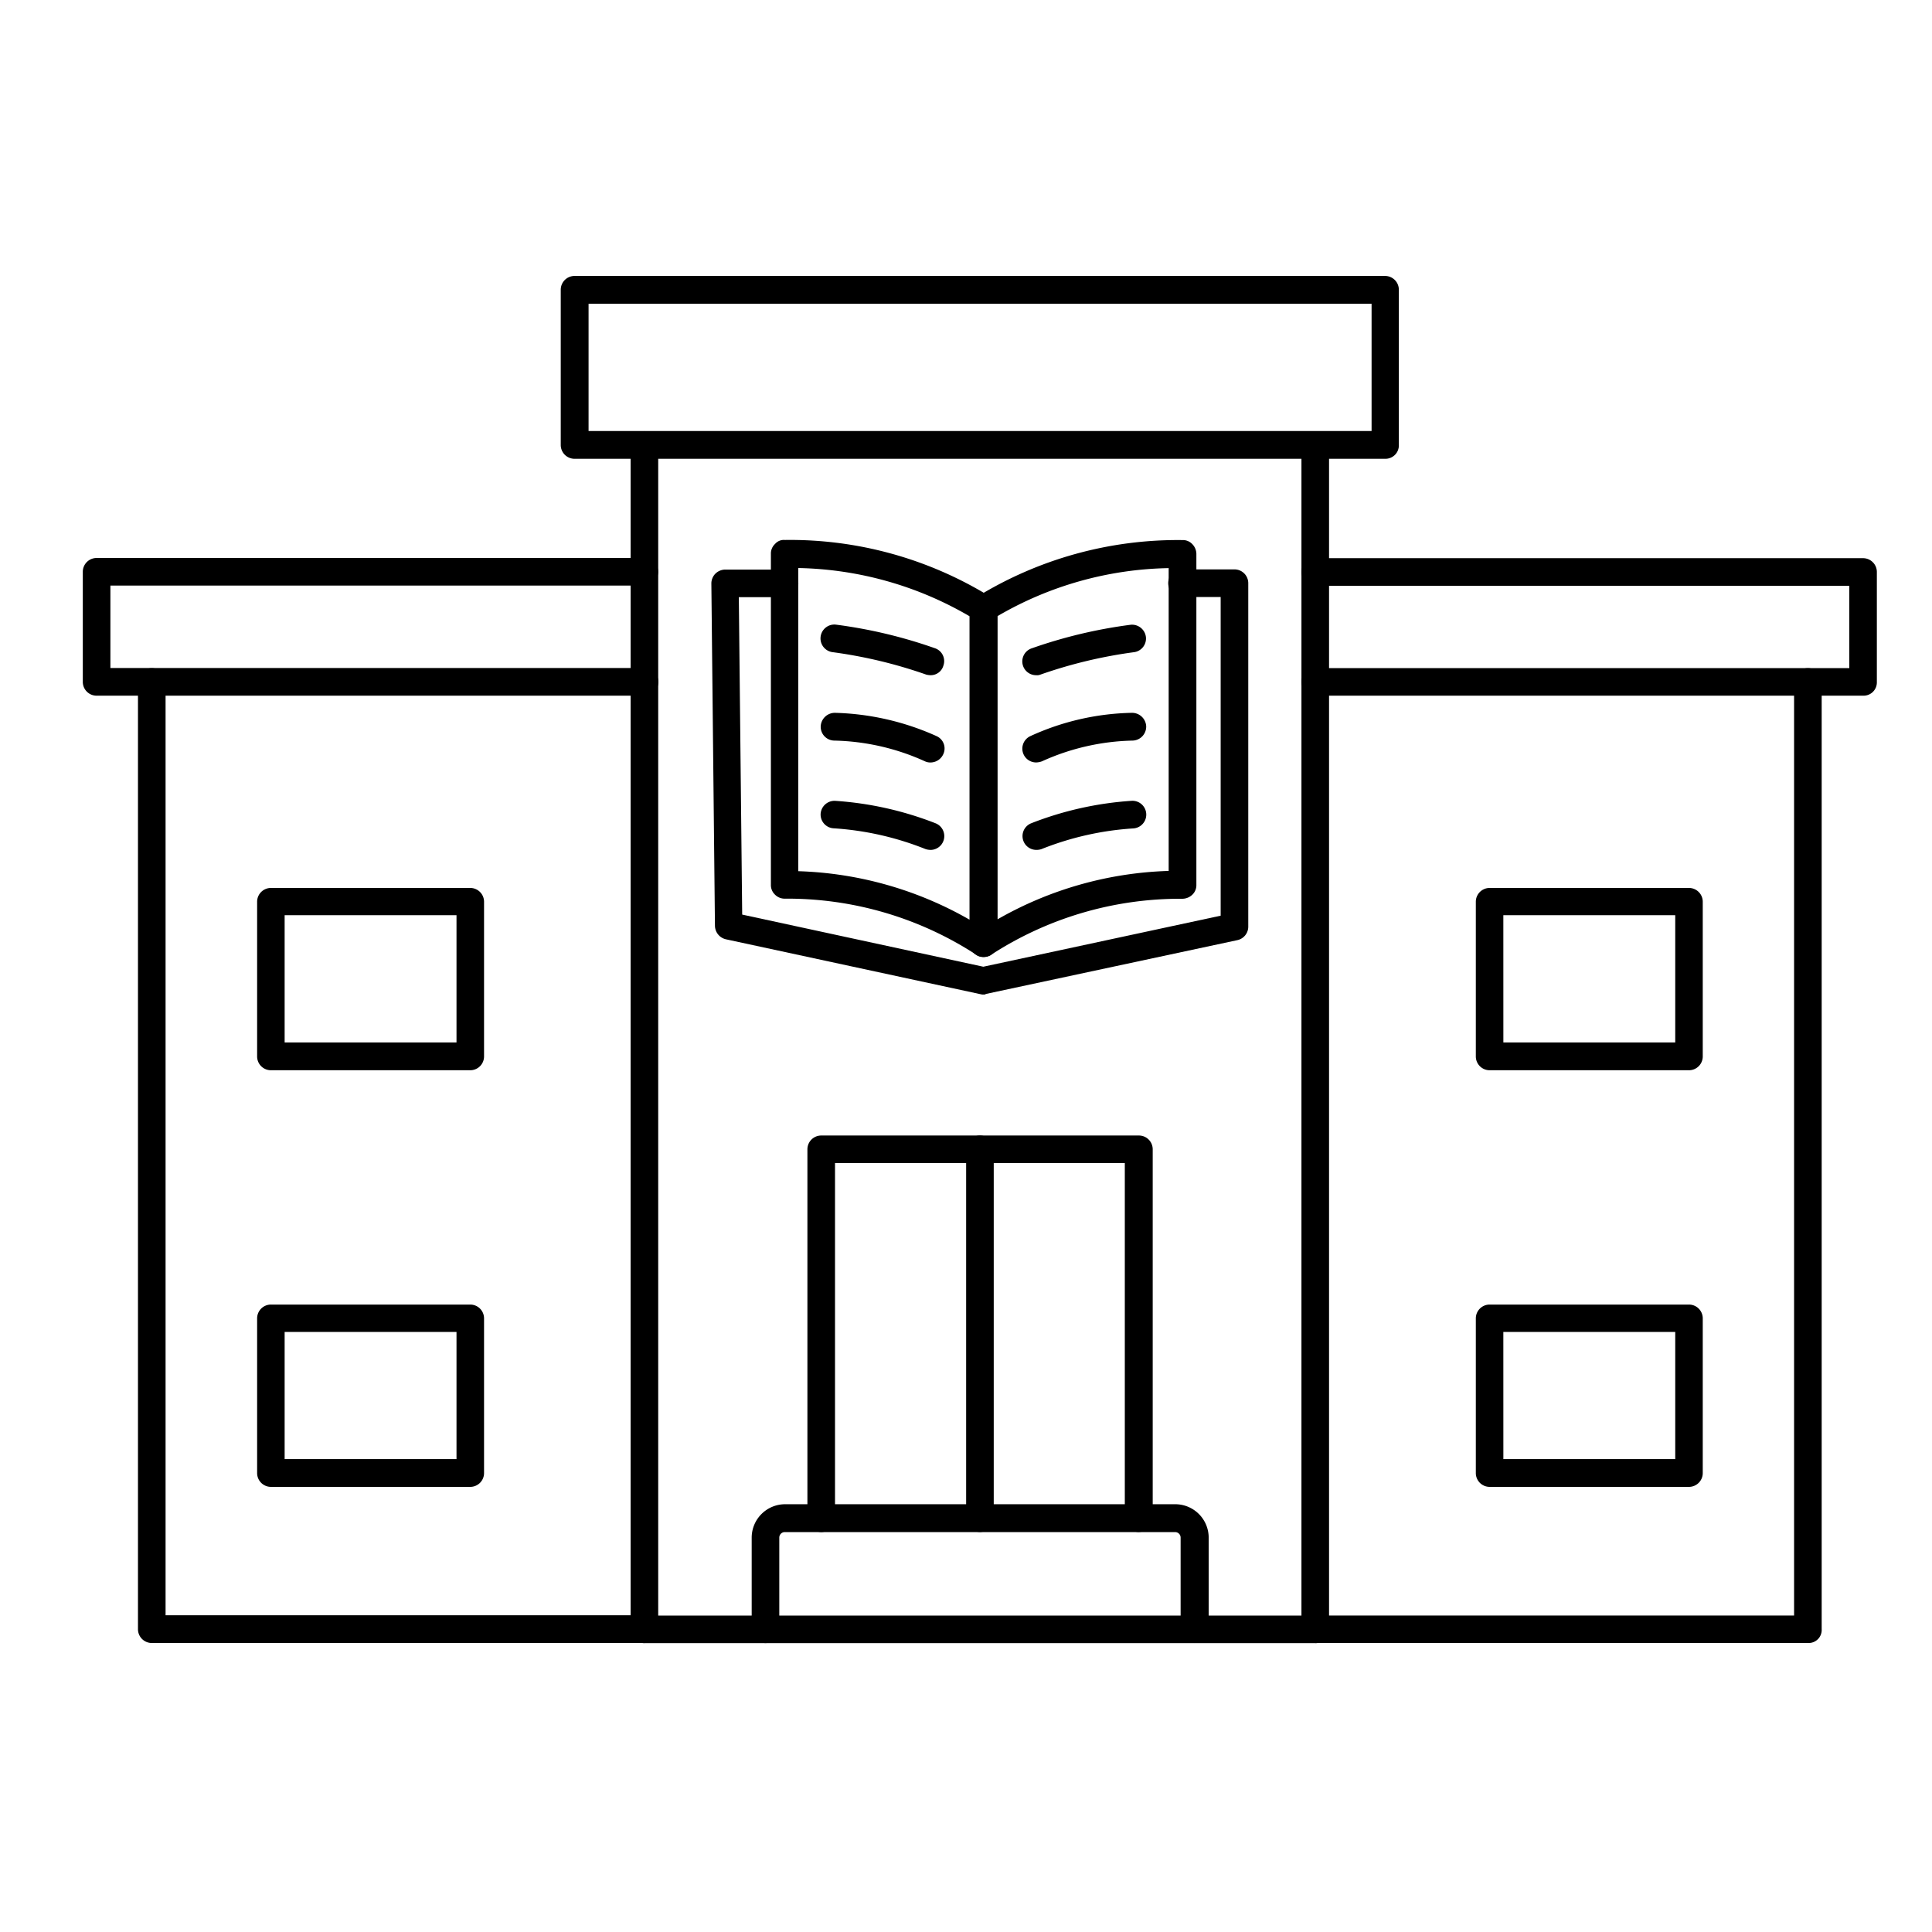
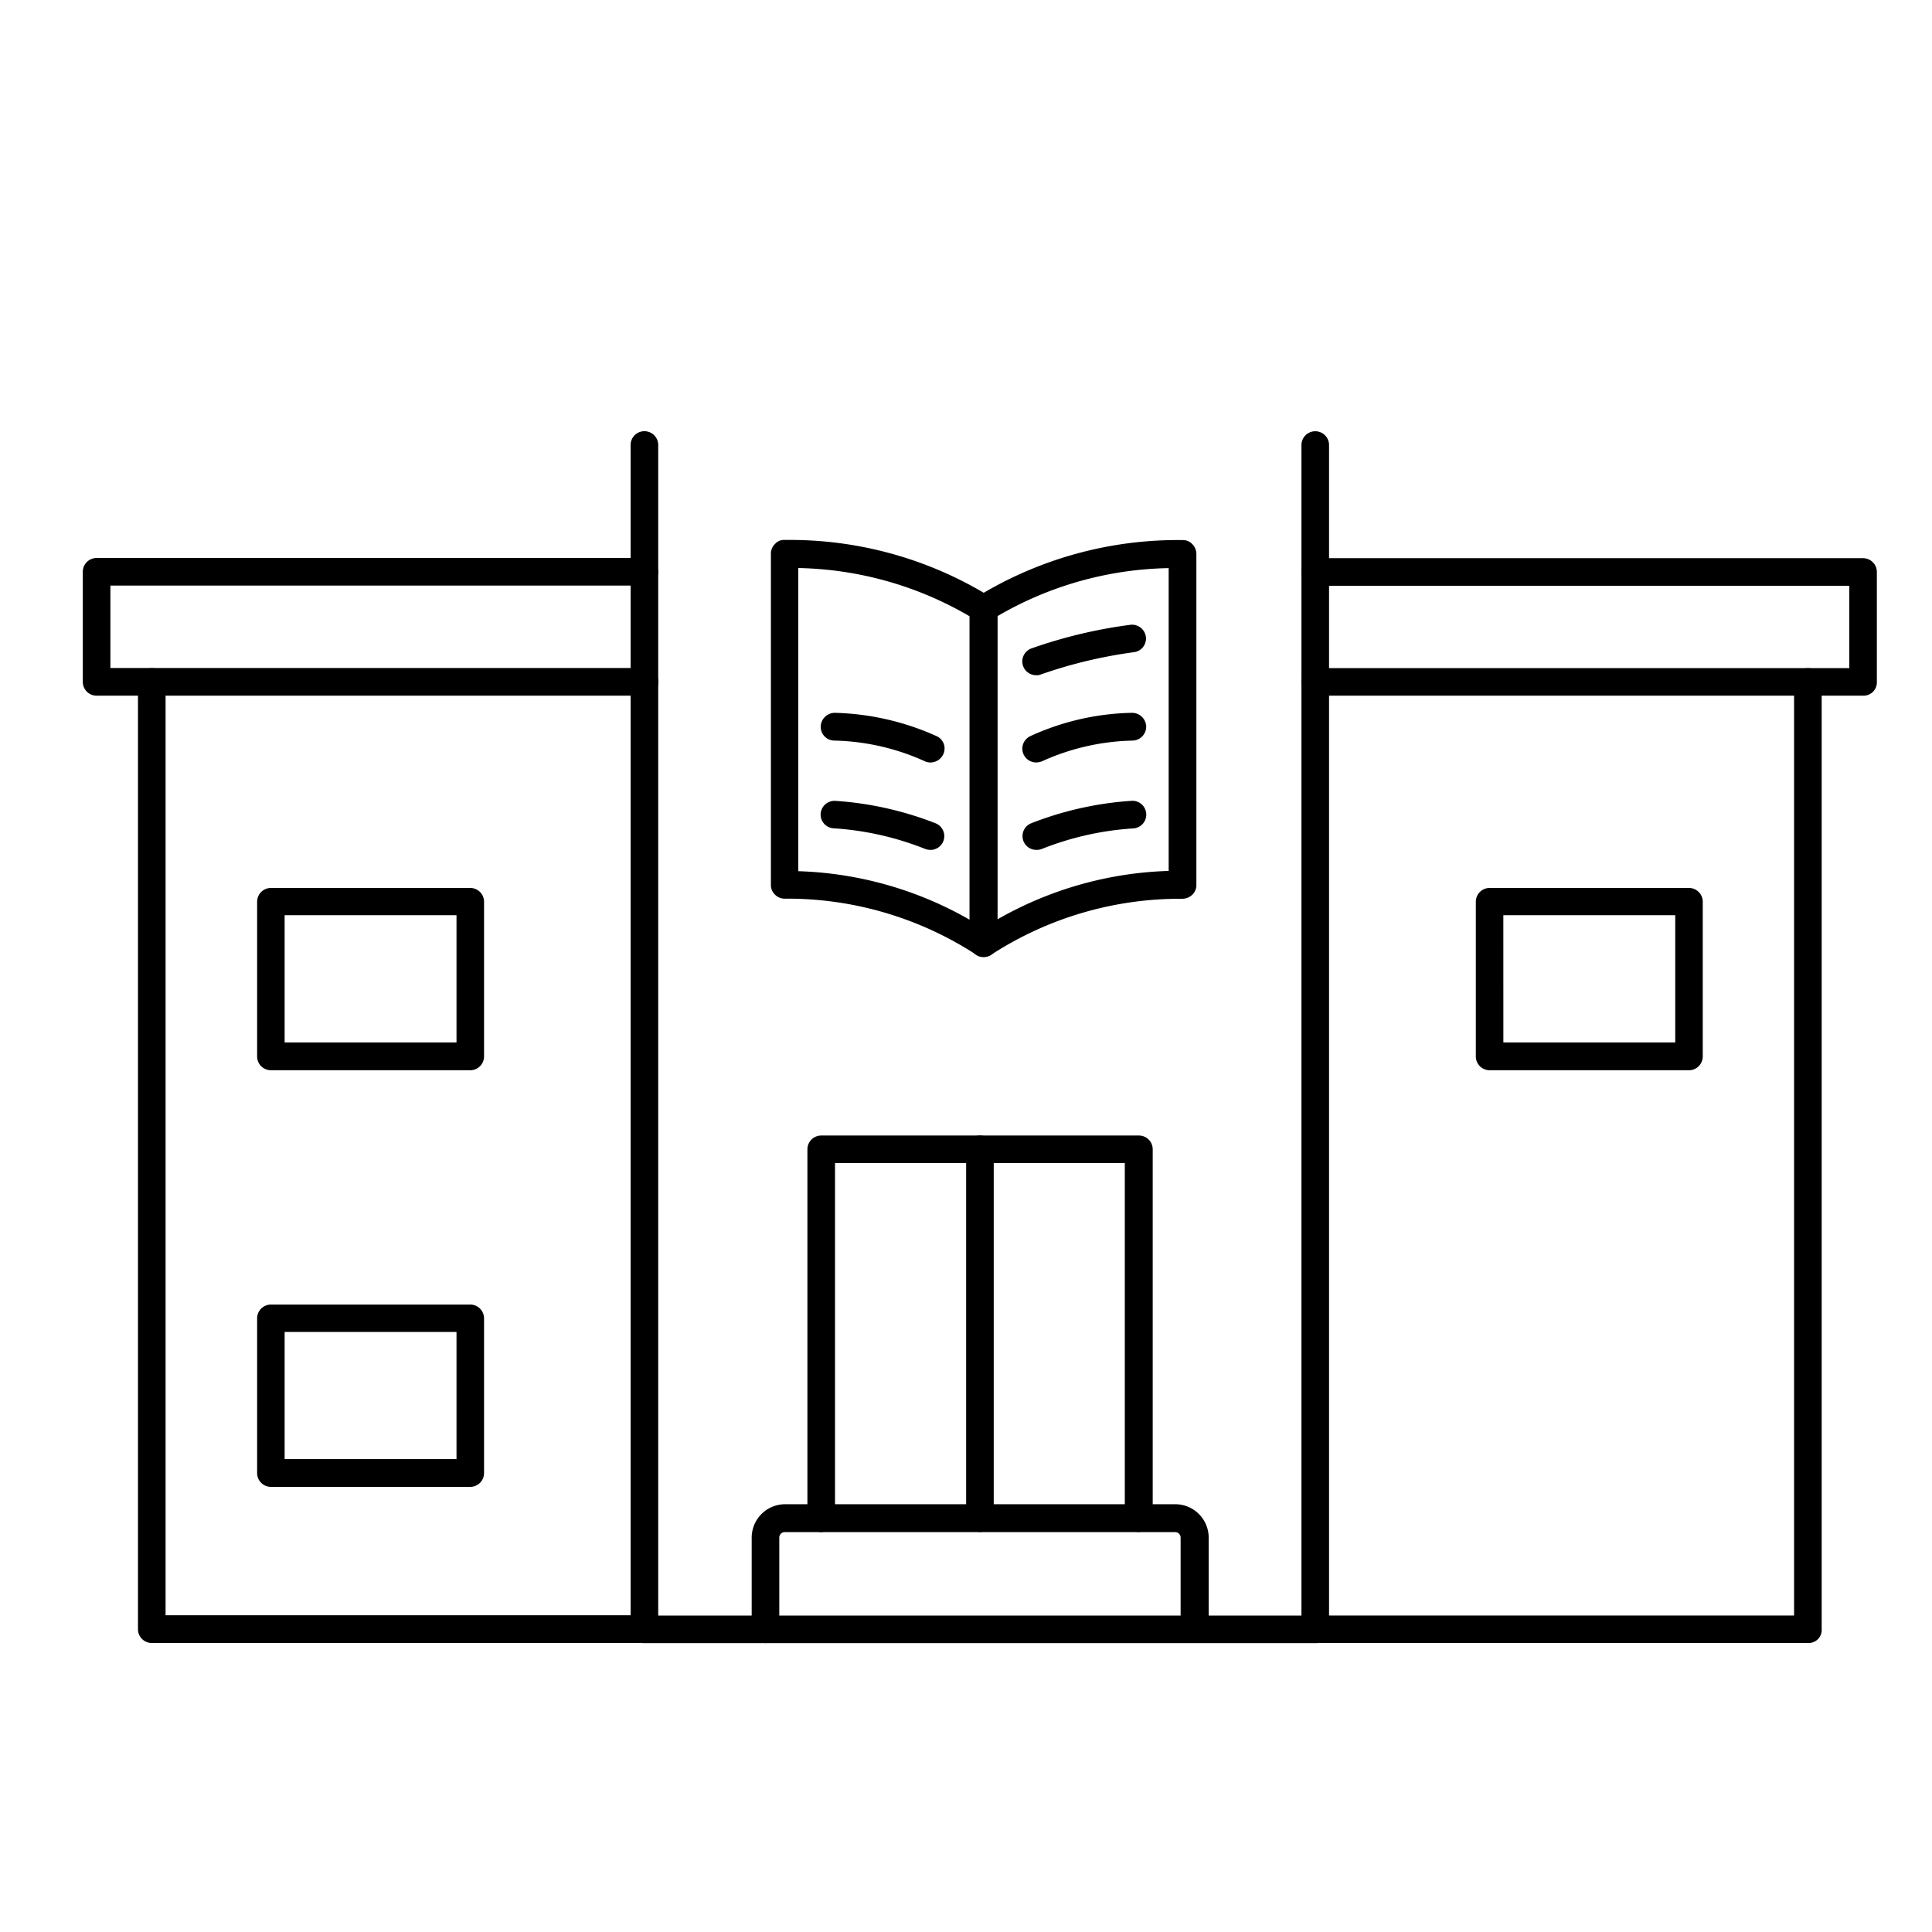
<svg xmlns="http://www.w3.org/2000/svg" width="70" height="70" viewBox="0 0 70 70">
  <defs>
    <clipPath id="clip-Boarding_Schools">
      <rect width="70" height="70" />
    </clipPath>
  </defs>
  <g id="Boarding_Schools" data-name="Boarding Schools" clip-path="url(#clip-Boarding_Schools)">
    <g id="noun-school-5914901" transform="translate(3 2.38)">
      <g id="Group_25465" data-name="Group 25465" transform="translate(0 7.62)">
        <g id="Group_25454" data-name="Group 25454">
          <g id="Group_25440" data-name="Group 25440" transform="translate(0 10.219)">
            <path id="Path_20735" data-name="Path 20735" d="M20.356,22.667H.5a.5.5,0,0,1-.5-.5V18.178a.5.5,0,0,1,.5-.5H20.346a.5.5,0,1,1,0,1H1v2.986H20.346a.5.5,0,0,1,.01,1.006Z" transform="translate(0 -17.68)" />
          </g>
          <g id="Group_25441" data-name="Group 25441" transform="translate(17.319)">
-             <path id="Path_20736" data-name="Path 20736" d="M46.924,14.243H17.548a.5.5,0,0,1-.5-.5V8.118a.5.5,0,0,1,.5-.5H46.914a.5.5,0,0,1,.5.5v5.617A.486.486,0,0,1,46.924,14.243ZM18.056,13.237H46.426V8.626H18.056Z" transform="translate(-17.05 -7.62)" />
-           </g>
+             </g>
          <g id="Group_25442" data-name="Group 25442" transform="translate(2.001 5.627)">
            <path id="Path_20737" data-name="Path 20737" d="M20.325,57.062H2.468a.5.5,0,0,1-.5-.5V22.241a.5.5,0,1,1,1,0V56.056H19.817v-42.4a.5.5,0,1,1,1,0V56.564A.484.484,0,0,1,20.325,57.062Z" transform="translate(-1.97 -13.16)" />
          </g>
          <g id="Group_25443" data-name="Group 25443" transform="translate(44.156 10.229)">
            <path id="Path_20738" data-name="Path 20738" d="M63.826,22.667H43.968a.5.5,0,0,1,0-1H63.318V18.685H43.968a.5.5,0,0,1,0-1H63.816a.5.5,0,0,1,.5.5V22.18A.481.481,0,0,1,63.826,22.667Z" transform="translate(-43.47 -17.69)" />
          </g>
          <g id="Group_25444" data-name="Group 25444" transform="translate(44.156 5.627)">
            <path id="Path_20739" data-name="Path 20739" d="M61.825,57.062H43.968a.5.5,0,0,1-.5-.5V13.658a.5.5,0,1,1,1,0V56.066H61.317V22.241a.5.5,0,0,1,1,0V56.564A.472.472,0,0,1,61.825,57.062Z" transform="translate(-43.47 -13.16)" />
          </g>
          <g id="Group_25445" data-name="Group 25445" transform="translate(19.858 48.534)">
            <path id="Path_20740" data-name="Path 20740" d="M44.345,56.4h-24.3a.5.5,0,1,1,0-1H44.355a.5.5,0,1,1-.01,1Z" transform="translate(-19.55 -55.4)" />
          </g>
          <g id="Group_25447" data-name="Group 25447" transform="translate(24.236 44.501)">
            <g id="Group_25446" data-name="Group 25446">
              <path id="Path_20741" data-name="Path 20741" d="M39.9,56.458a.5.5,0,0,1-.5-.5V52.639a.2.2,0,0,0-.2-.2H25.059a.2.2,0,0,0-.2.2V55.96a.5.5,0,1,1-1,0V52.639a1.212,1.212,0,0,1,1.209-1.209h14.14a1.212,1.212,0,0,1,1.209,1.209V55.96A.523.523,0,0,1,39.9,56.458Z" transform="translate(-23.86 -51.43)" />
            </g>
          </g>
          <g id="Group_25448" data-name="Group 25448" transform="translate(26.258 31.144)">
            <path id="Path_20742" data-name="Path 20742" d="M37.846,52.643a.5.5,0,0,1-.5-.5V39.275h-10.5v12.87a.5.5,0,1,1-1,0V38.778a.5.5,0,0,1,.5-.5H37.857a.5.5,0,0,1,.5.5V52.145A.514.514,0,0,1,37.846,52.643Z" transform="translate(-25.85 -38.28)" />
          </g>
          <g id="Group_25449" data-name="Group 25449" transform="translate(32.007 31.144)">
            <path id="Path_20743" data-name="Path 20743" d="M32.008,52.643a.5.5,0,0,1-.5-.5V38.778a.5.5,0,1,1,1,0V52.145A.5.5,0,0,1,32.008,52.643Z" transform="translate(-31.51 -38.28)" />
          </g>
          <g id="Group_25450" data-name="Group 25450" transform="translate(6.318 22.174)">
            <path id="Path_20744" data-name="Path 20744" d="M13.94,36.053H6.718a.5.5,0,0,1-.5-.5V29.948a.5.5,0,0,1,.5-.5H13.94a.5.5,0,0,1,.5.5v5.607A.5.5,0,0,1,13.94,36.053ZM7.215,35.047h6.227V30.435H7.215Z" transform="translate(-6.22 -29.45)" />
          </g>
          <g id="Group_25451" data-name="Group 25451" transform="translate(6.318 37.269)">
            <path id="Path_20745" data-name="Path 20745" d="M13.94,50.913H6.718a.5.5,0,0,1-.5-.5V44.808a.5.5,0,0,1,.5-.5H13.94a.5.5,0,0,1,.5.5v5.607A.5.5,0,0,1,13.94,50.913ZM7.215,49.907h6.227V45.3H7.215Z" transform="translate(-6.22 -44.31)" />
          </g>
          <g id="Group_25452" data-name="Group 25452" transform="translate(50.474 22.174)">
            <path id="Path_20746" data-name="Path 20746" d="M57.41,36.053H50.188a.5.5,0,0,1-.5-.5V29.948a.5.5,0,0,1,.5-.5H57.41a.5.5,0,0,1,.5.5v5.607A.5.5,0,0,1,57.41,36.053Zm-6.724-1.006h6.227V30.435H50.685Z" transform="translate(-49.69 -29.45)" />
          </g>
          <g id="Group_25453" data-name="Group 25453" transform="translate(50.474 37.269)">
-             <path id="Path_20747" data-name="Path 20747" d="M57.41,50.913H50.188a.5.5,0,0,1-.5-.5V44.808a.5.5,0,0,1,.5-.5H57.41a.5.5,0,0,1,.5.5v5.607A.5.5,0,0,1,57.41,50.913Zm-6.724-1.006h6.227V45.3H50.685Z" transform="translate(-49.69 -44.31)" />
-           </g>
+             </g>
        </g>
        <g id="Group_25464" data-name="Group 25464" transform="translate(22.774 9.565)">
          <g id="Group_25455" data-name="Group 25455" transform="translate(2.153)">
            <path id="Path_20748" data-name="Path 20748" d="M32.25,32.145A.436.436,0,0,1,32,32.074a12.55,12.55,0,0,0-6.938-2.042.49.49,0,0,1-.366-.142.476.476,0,0,1-.152-.356v-12a.476.476,0,0,1,.152-.356.422.422,0,0,1,.356-.142,13.813,13.813,0,0,1,7.466,2.072.508.508,0,0,1,.234.416V31.647a.512.512,0,0,1-.254.437A.541.541,0,0,1,32.25,32.145Zm-6.714-3.108a13.279,13.279,0,0,1,6.206,1.757V19.8a12.757,12.757,0,0,0-6.206-1.747Z" transform="translate(-24.54 -17.037)" />
          </g>
          <g id="Group_25456" data-name="Group 25456" transform="translate(9.365 0.002)">
            <path id="Path_20749" data-name="Path 20749" d="M32.138,32.145a.491.491,0,0,1-.5-.5V19.529a.5.5,0,0,1,.234-.416A13.9,13.9,0,0,1,39.34,17.04a.467.467,0,0,1,.356.142.517.517,0,0,1,.152.356v12a.476.476,0,0,1-.152.356.532.532,0,0,1-.366.142,12.573,12.573,0,0,0-6.938,2.042A.482.482,0,0,1,32.138,32.145Zm.5-12.342V30.784a13.279,13.279,0,0,1,6.206-1.757V18.056A12.725,12.725,0,0,0,32.635,19.8Z" transform="translate(-31.64 -17.039)" />
          </g>
          <g id="Group_25457" data-name="Group 25457" transform="translate(0 1.07)">
-             <path id="Path_20750" data-name="Path 20750" d="M32.283,33.489a.313.313,0,0,1-.1-.01l-9.233-1.991a.51.51,0,0,1-.4-.488L22.42,18.6a.508.508,0,0,1,.142-.356.517.517,0,0,1,.356-.152h2.153a.5.5,0,0,1,0,1H23.415l.122,11.5,8.736,1.889,8.6-1.849V19.085h-1.4a.5.5,0,0,1,0-1h1.9a.5.5,0,0,1,.5.5V31.031a.5.5,0,0,1-.4.488l-9.112,1.95C32.354,33.489,32.314,33.489,32.283,33.489Z" transform="translate(-22.42 -18.09)" />
-           </g>
+             </g>
          <g id="Group_25458" data-name="Group 25458" transform="translate(3.959 3.068)">
-             <path id="Path_20751" data-name="Path 20751" d="M30.3,21.888a.784.784,0,0,1-.152-.02,17.038,17.038,0,0,0-3.383-.813.5.5,0,0,1,.1-1,17.55,17.55,0,0,1,3.586.853.492.492,0,0,1,.315.63A.478.478,0,0,1,30.3,21.888Z" transform="translate(-26.317 -20.057)" />
-           </g>
+             </g>
          <g id="Group_25459" data-name="Group 25459" transform="translate(3.961 6.261)">
            <path id="Path_20752" data-name="Path 20752" d="M30.3,25a.455.455,0,0,1-.2-.041,8.348,8.348,0,0,0-3.291-.752.5.5,0,0,1-.488-.518.514.514,0,0,1,.518-.488,9.55,9.55,0,0,1,3.677.843.489.489,0,0,1,.244.66A.511.511,0,0,1,30.3,25Z" transform="translate(-26.32 -23.2)" />
          </g>
          <g id="Group_25460" data-name="Group 25460" transform="translate(3.96 9.449)">
            <path id="Path_20753" data-name="Path 20753" d="M30.3,28.118a.575.575,0,0,1-.183-.03,10.8,10.8,0,0,0-3.332-.752.5.5,0,0,1-.467-.528.505.505,0,0,1,.528-.467,12.176,12.176,0,0,1,3.636.813.5.5,0,0,1-.183.965Z" transform="translate(-26.319 -26.339)" />
          </g>
          <g id="Group_25461" data-name="Group 25461" transform="translate(11.269 3.068)">
            <path id="Path_20754" data-name="Path 20754" d="M34.018,21.888a.5.5,0,0,1-.163-.975,17.55,17.55,0,0,1,3.586-.853.507.507,0,0,1,.549.447.5.5,0,0,1-.447.549,17.038,17.038,0,0,0-3.383.813A.3.3,0,0,1,34.018,21.888Z" transform="translate(-33.514 -20.057)" />
          </g>
          <g id="Group_25462" data-name="Group 25462" transform="translate(11.272 6.26)">
            <path id="Path_20755" data-name="Path 20755" d="M34.018,25a.5.5,0,0,1-.213-.955,9.234,9.234,0,0,1,3.677-.843.514.514,0,0,1,.518.488.507.507,0,0,1-.488.518,8.348,8.348,0,0,0-3.291.752A.657.657,0,0,1,34.018,25Z" transform="translate(-33.517 -23.2)" />
          </g>
          <g id="Group_25463" data-name="Group 25463" transform="translate(11.271 9.449)">
            <path id="Path_20756" data-name="Path 20756" d="M34.018,28.118a.5.5,0,0,1-.183-.965,12.176,12.176,0,0,1,3.636-.813.5.5,0,0,1,.061,1,10.8,10.8,0,0,0-3.332.752A.575.575,0,0,1,34.018,28.118Z" transform="translate(-33.516 -26.339)" />
          </g>
        </g>
      </g>
    </g>
  </g>
</svg>